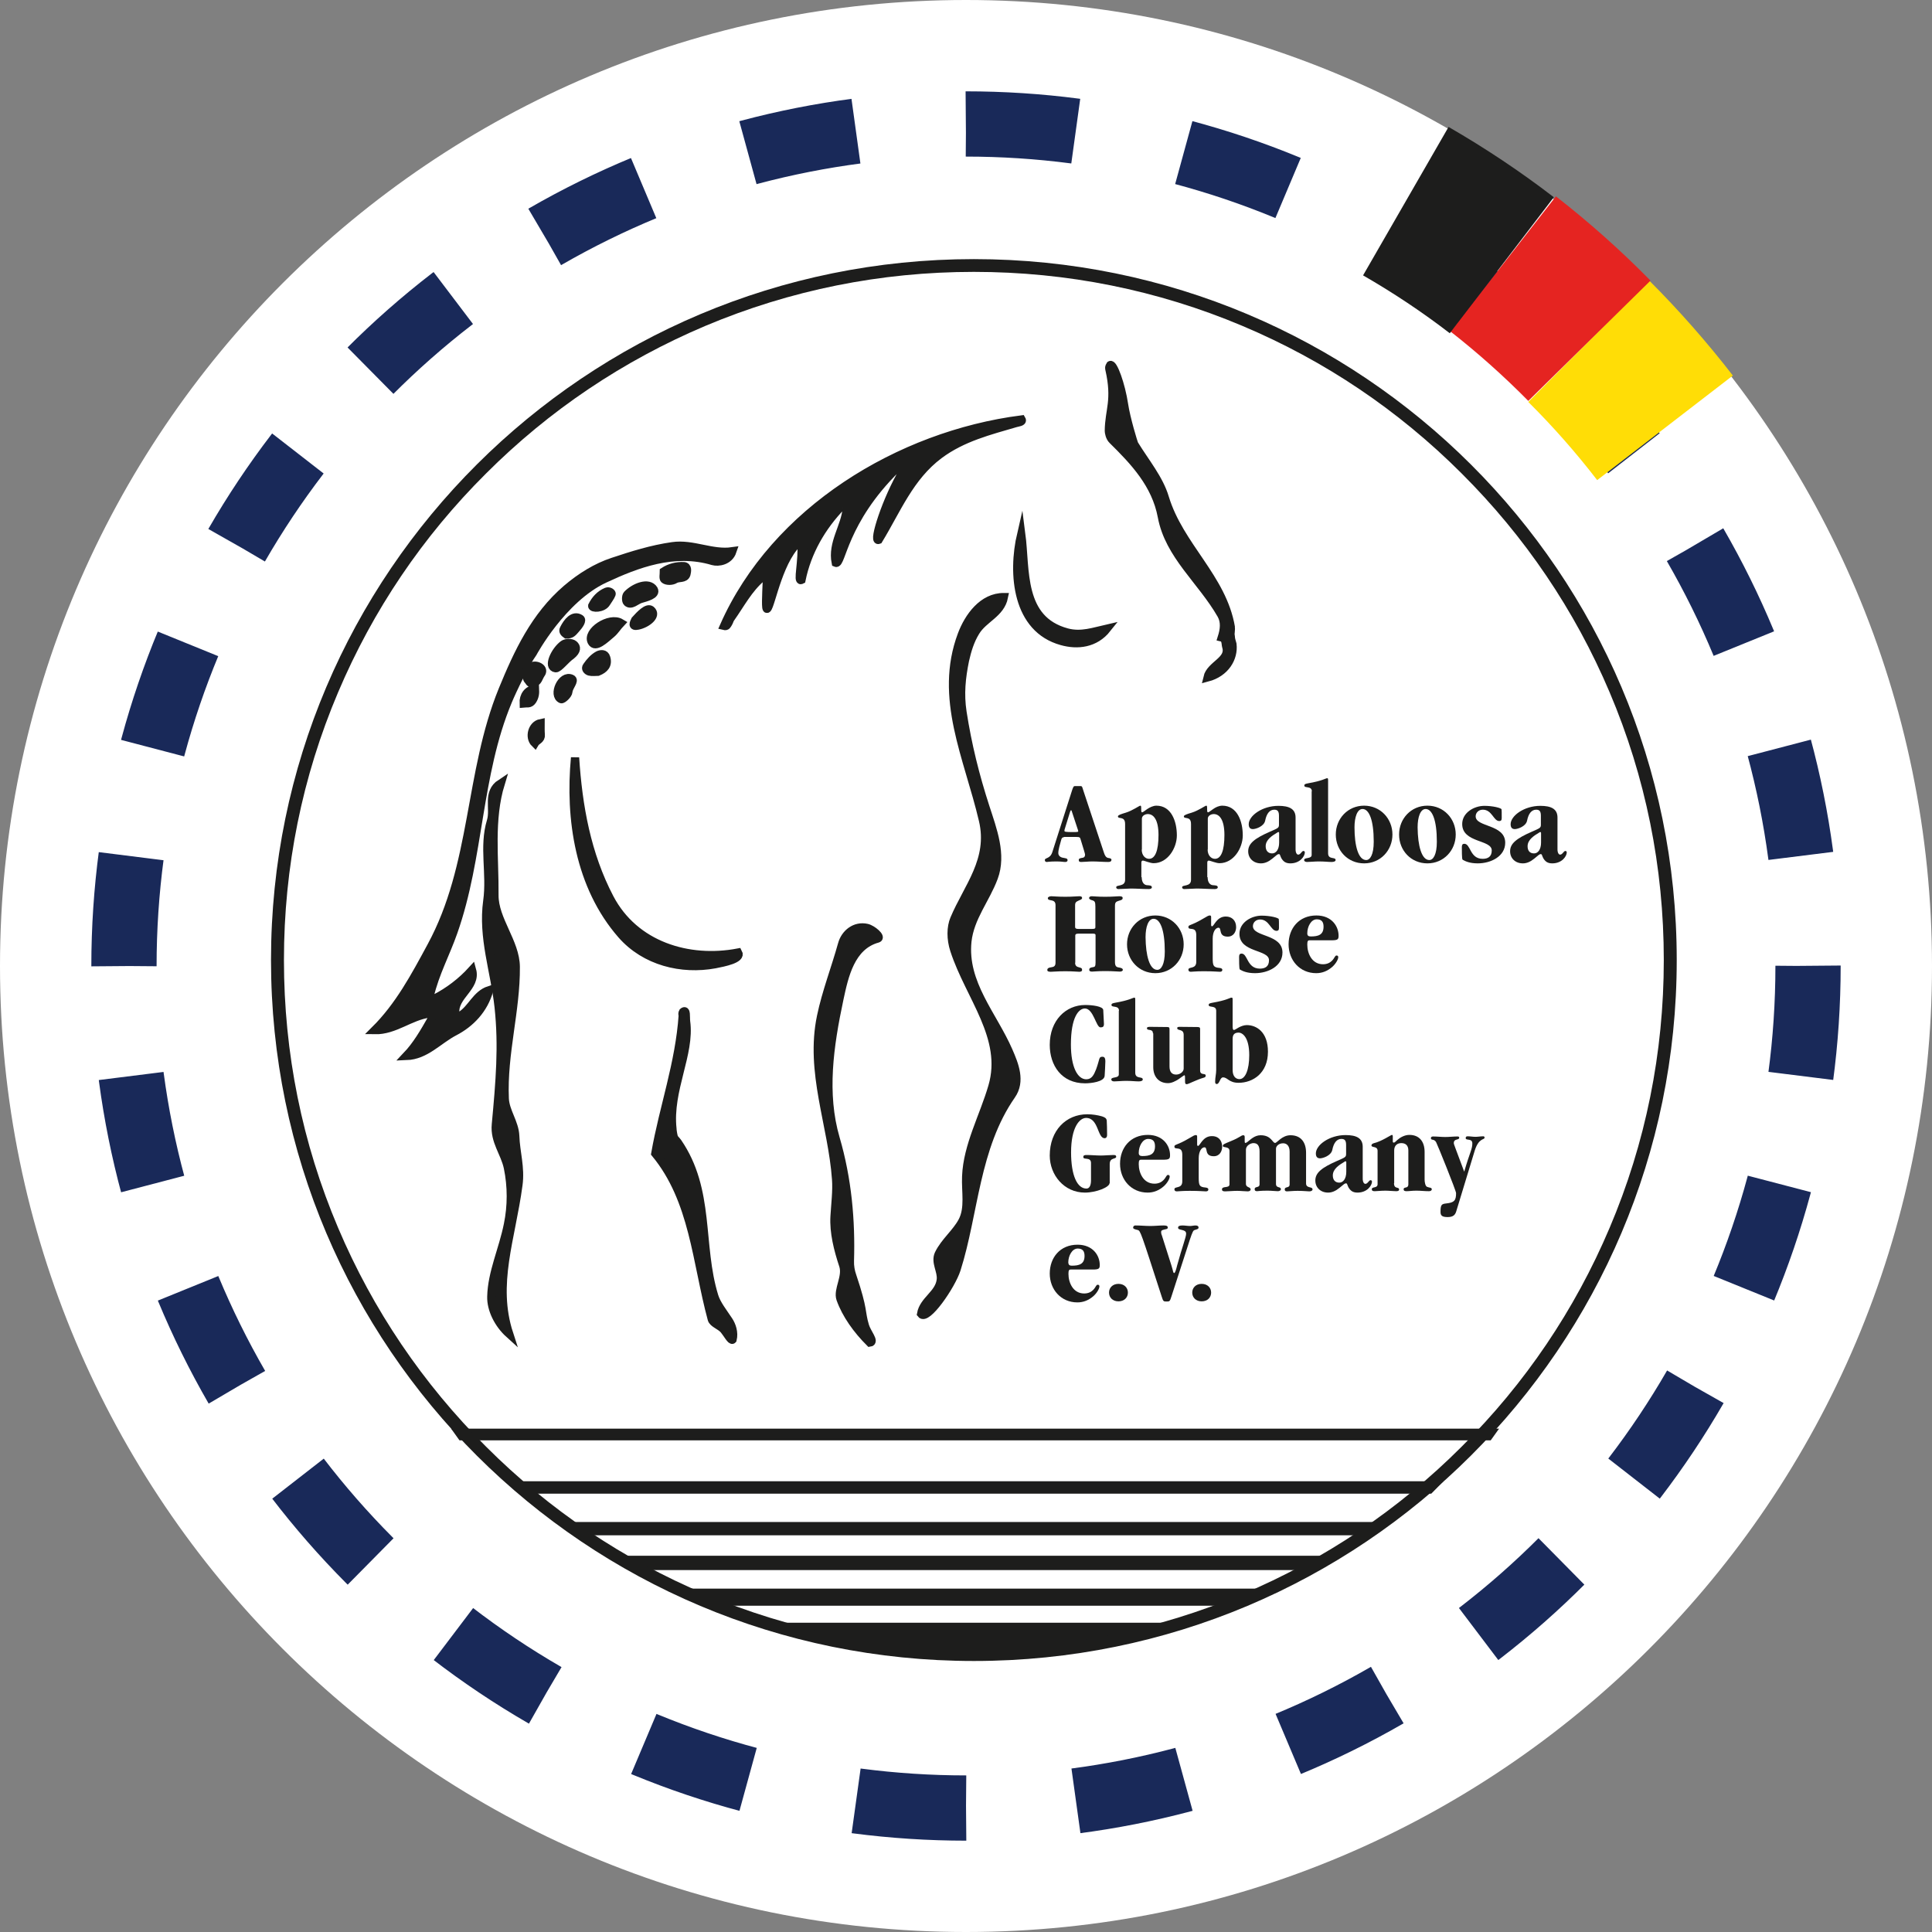
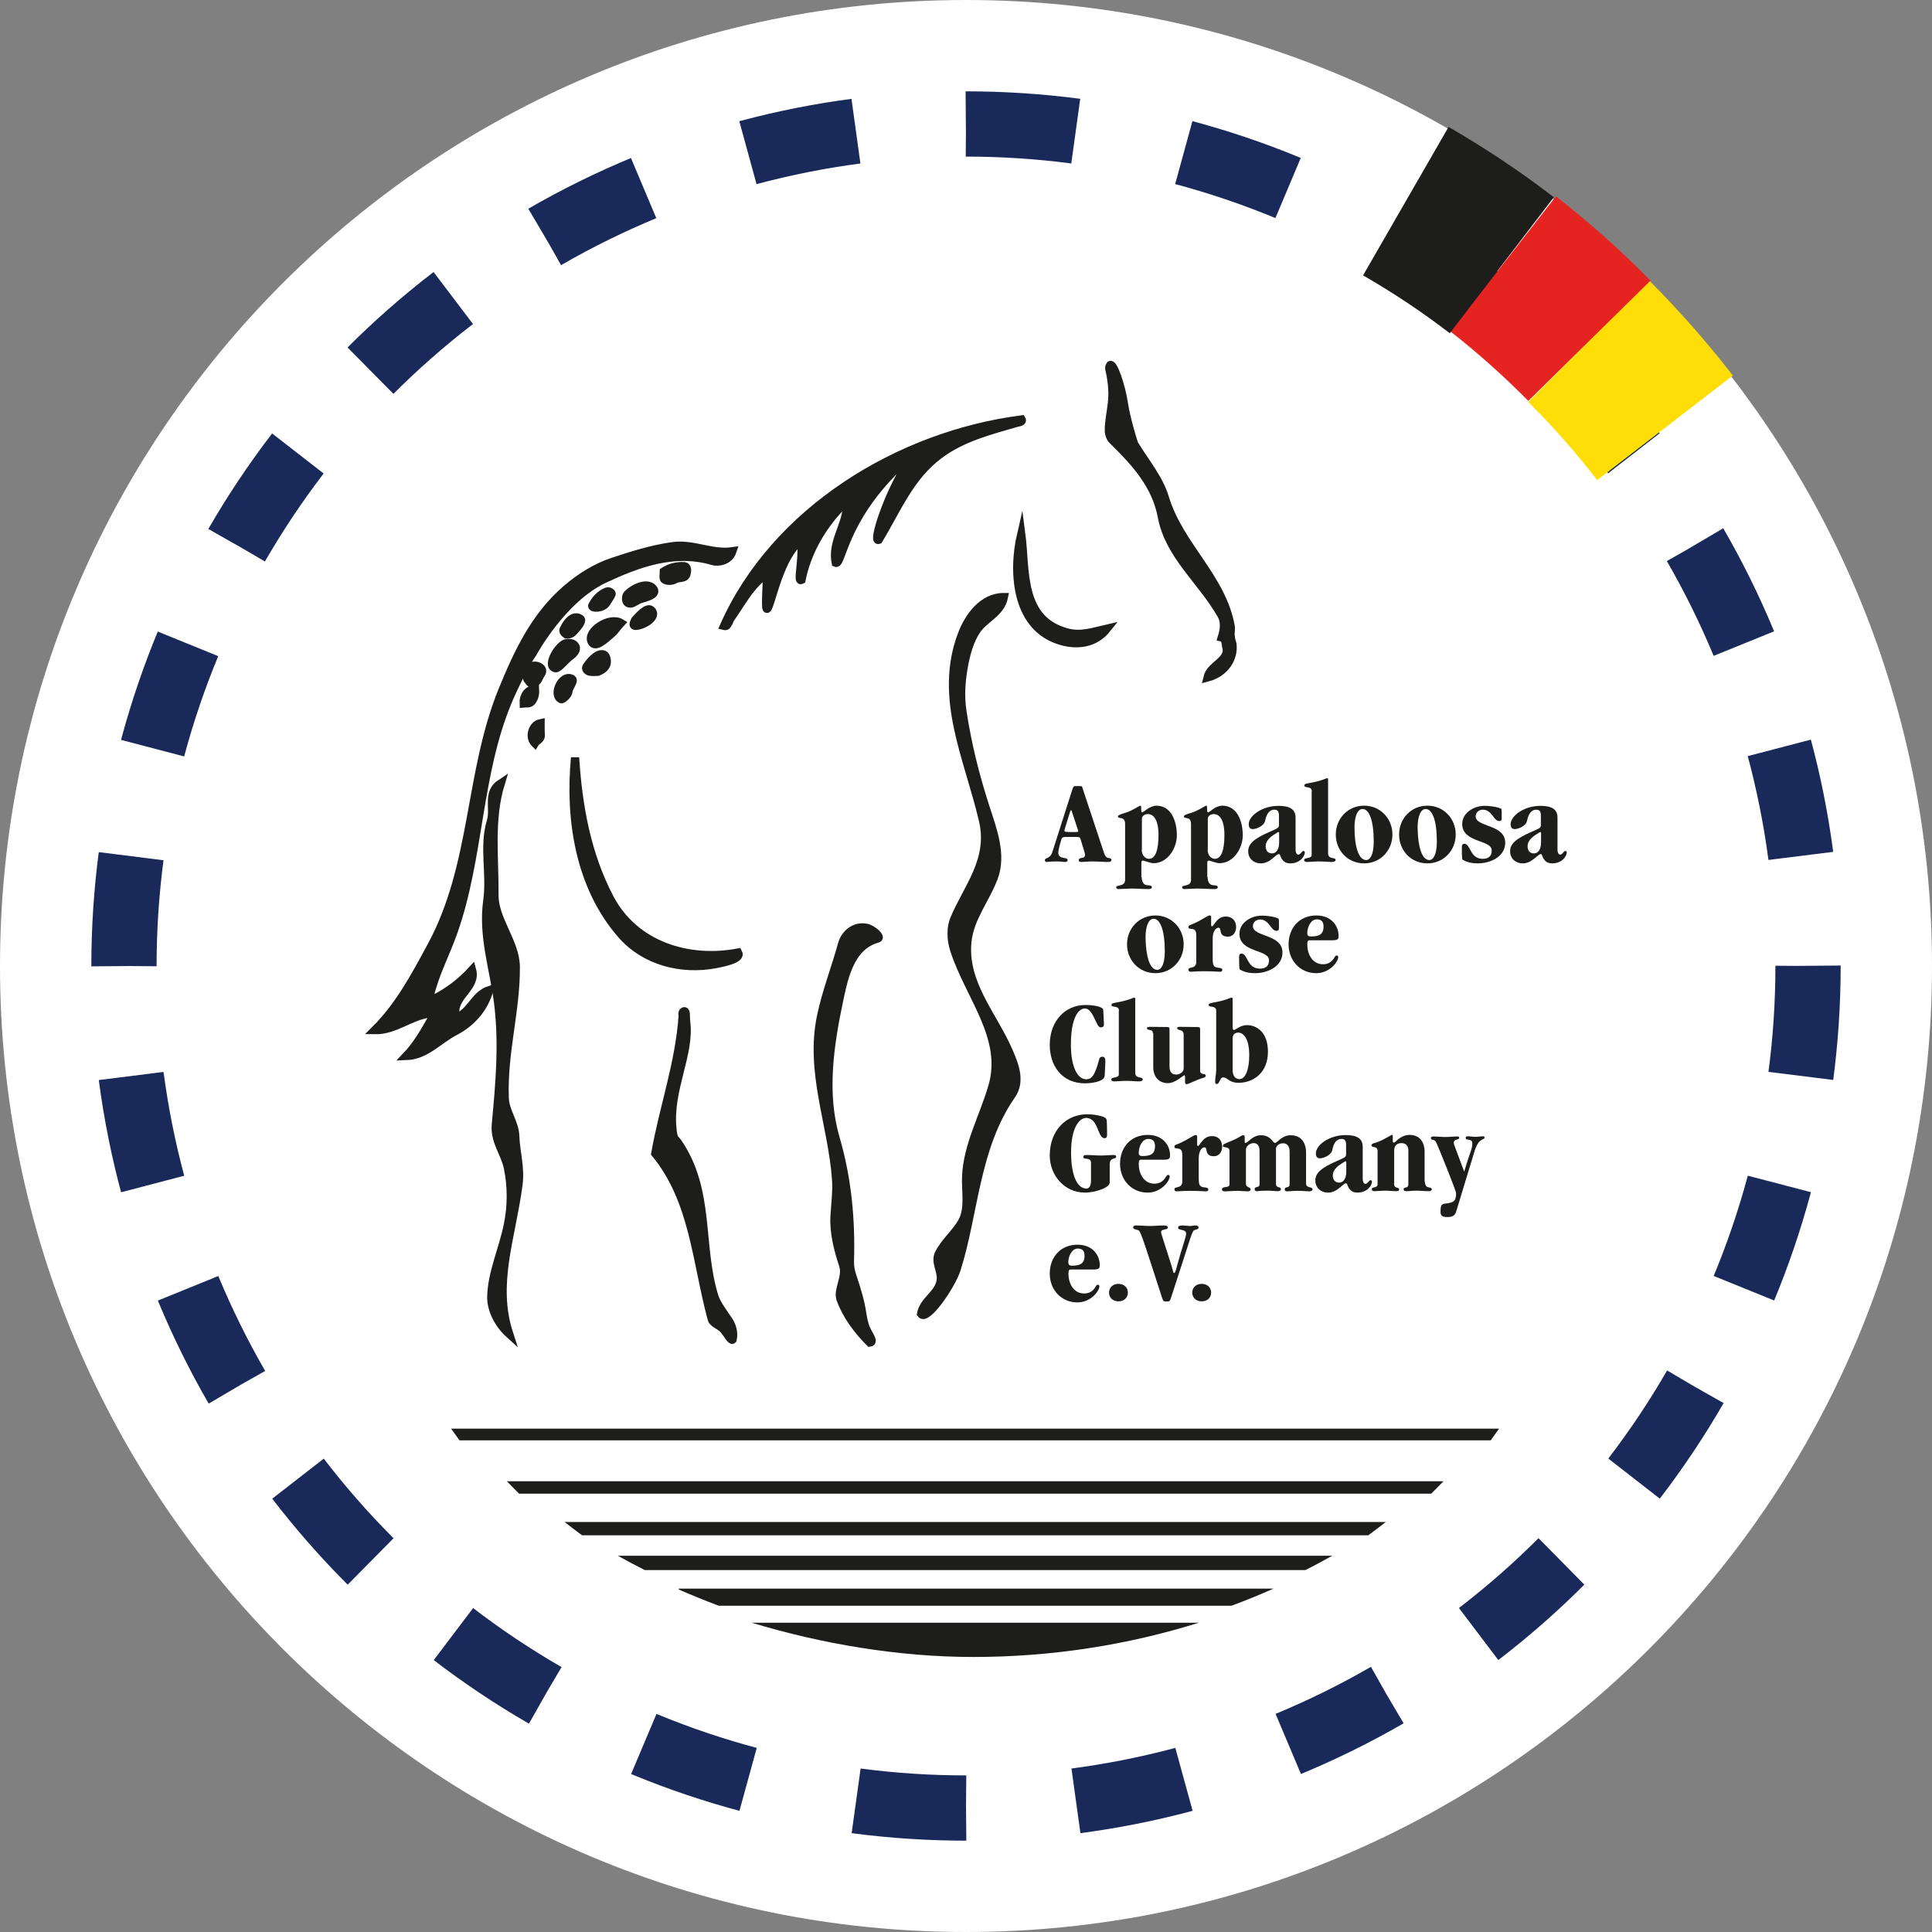
<svg xmlns="http://www.w3.org/2000/svg" version="1.1" id="Logo" x="0px" y="0px" viewBox="0 0 1105 1105" style="enable-background:new 0 0 1105 1105;" xml:space="preserve" width="210" height="210">
  <rect x="0" y="0" width="1105" height="1105" fill="#808080" stroke="none" />
  <style type="text/css">
	.st0{fill:#FFFFFF;}
	.st1{fill:#1D1D1C;}
	.st2{fill:#1D1D1C;stroke:#1D1D1C;stroke-width:4.705;stroke-miterlimit:10;}

		.st3{fill:none;stroke:#192959;stroke-width:37.322;stroke-linejoin:round;stroke-dasharray:63.039,63.039,63.039,63.039,63.039,63.039;}
	.st4{fill:#FFDD06;}
	.st5{fill:#E52421;}
</style>
  <g id="Ebene_7">
-     <circle class="st0" cx="535.2" cy="527.6" r="490.8" />
    <g>
      <ellipse class="st0" cx="536.7" cy="528.5" rx="410.8" ry="409.7" />
    </g>
    <path class="st0" d="M1105,552.5c0,305.1-247.4,552.5-552.5,552.5S0,857.7,0,552.5S247.4,0,552.5,0S1105,247.4,1105,552.5z" />
    <circle class="st0" cx="557" cy="549.1" r="394.2" />
    <path class="st1" d="M436.1,928.6l244.3-0.4c0,0-21.6,6.2-54.8,11.2H478.4C464,936.8,449.9,933.2,436.1,928.6z" />
    <path class="st1" d="M289.9,847.2h535.7c-2.8,2.9-5.1,5.2-7,7.1H296.9C294.5,851.9,292.2,849.6,289.9,847.2z" />
    <path class="st1" d="M792.6,870.5H322.9c3.3,2.6,6.6,5.1,10,7.6h449.7C786,875.6,789.3,873.1,792.6,870.5z" />
    <path class="st1" d="M353.4,889.8H762c-5.1,2.8-10.2,5.6-15.4,8.2H368.8C363.6,895.4,358.5,892.7,353.4,889.8z" />
    <path class="st1" d="M388.2,909.1v-0.5V909.1c7.5,3.3,15.2,6.4,22.9,9.3h293.2c8.2-3,16.2-6.3,24.1-9.8H388.2V909.1L388.2,909.1z" />
    <path class="st1" d="M258,817.1h599.4c-1.6,2.2-3.2,4.5-4.8,6.7H262.8C261.2,821.5,259.6,819.3,258,817.1z" />
    <path class="st1" d="M429.9,928.1h255.8c-40.6,12.7-84,19.6-129,19.6C513.2,947.7,469.3,940,429.9,928.1L429.9,928.1z" />
    <g>
      <path class="st2" d="M348.7,513.6c14.3,27.3,45.2,36.6,73.5,31.2c2.1,3.7-8.2,5.7-13.3,6.7c-19,3.5-39.9-1.5-53.4-16.9    c-24.2-27.7-29.9-66.2-26.6-101.3C330.7,461.2,335.6,488.6,348.7,513.6L348.7,513.6z M480.1,571.3c-5.8,27.2-9.6,54.2-2.2,79.7    c6.9,23.6,8.9,47.2,8.2,70.2c-0.1,2.9,0.4,5.9,1.4,8.7c6.7,19.9,4.7,20,7.2,28.4c1.2,4.1,5.9,9.2,2.8,9.6    c-7.3-7.3-13.6-16-16.8-25c-1.8-5.2,3.7-12.5,1.6-19.1c-3.1-9.3-5.5-19-5-28c0.4-6.9,1.4-14.7,0.9-21.3    c-2.2-31.2-15.3-61.3-8.6-93.2c2.9-13.9,8.1-27.2,12-41.2c1.7-6.3,7.5-10.9,14.2-9.4c3.2,0.7,8.6,5.4,6.2,6.1    C486.5,541,482.9,558.3,480.1,571.3L480.1,571.3z M385.3,650c0.3,1.4,1.4,2,2.3,3.3c18.9,27.5,11.9,58.8,20.9,88    c1.4,4.6,5.1,9.2,8.2,13.9c1.9,2.8,3.3,7,2.3,11c-0.8,0.9-3.2-3.6-4.9-5.6c-2.2-2.6-6.3-3.6-7-6.1c-8.9-32.9-10.2-68-32.3-94.8    c4.7-26.7,13.8-51.3,15.7-79.1c-0.3-0.3-0.2-1.3,0.1-1.8c2.2-1.9,1.5,2.8,1.8,5.4c2.6,18.6-10.2,39.2-7.8,61.4    C384.6,646.4,385,649,385.3,650L385.3,650z M294.7,649.8c0.3,9.3,3.2,17.9,1.8,28c-4.1,30.6-14.6,56.6-5.3,85.1    c-6.3-5.7-10.4-14.1-10.2-21.3c0.3-13.7,6.6-26.8,9.5-41.2c2.2-10.7,2.2-21.8,0-32.5c-1.8-8.6-7.8-15.2-6.9-24.7    c2.3-24.7,4-44.8,1.6-67.2c-2.2-20.4-9.4-39.8-6.5-60.7c2.2-15.7-2.4-31,2.1-45.7c2.2-7.2-2.5-16.3,5.6-21.6    c-6.4,20.9-3.4,42.8-3.6,64c-0.1,14,12.1,26.9,12.2,41c0.2,25-7.4,49.6-6.3,75.3C289,635.7,294.4,642.1,294.7,649.8L294.7,649.8z" />
      <path class="st2" d="M304.8,373.4c-4.5,6.3-11.7,21.3-14.3,27.6c-17.7,42.4-16,89-31.2,132.1c-4.3,12.3-10.4,23.4-13.5,36.5    c-0.2,0.9,1.4,2.2,2.9,1.5c8-4.1,15.2-9.6,21.3-16.3c2.7,9.8-10.5,14.7-9.6,24.6c0.1,1.2,1.6,2.4,3,1.5c6.5-4,8.8-12.1,16.4-14.6    c-3,11-10.7,19-20,23.8c-9.2,4.8-16.3,13.5-27.4,13.9c6-6.3,10.2-13.7,14.6-21.4c0.8-1.4-0.4-3-1.5-2.9c-11,1.5-19.7,9.7-31.1,9.5    c13.9-13.8,22.9-30.7,32.2-47.9c25.3-46.6,21.4-99.1,40.9-146.8c8.7-21.2,18.4-42.1,36.6-57.7c8.1-6.9,17-12.4,26.4-15.5    c11.1-3.7,22.2-7.2,34.1-8.9c11.7-1.7,22.6,4.6,34.3,2.9c-1.9,5.6-8.1,6.5-11.2,5.6c-22.1-6.6-43.4,1.5-62,10.2    C321.5,342.4,304.8,373.4,304.8,373.4L304.8,373.4z" />
      <path class="st2" d="M304.4,381c2.8-1.1,7.4,1.4,5,4.5c-1.3,1.8-1.6,4.8-4.5,5.2c-2,0.4-2.2-1-2.7-1.5c-2-2-1.2-6.9,0.1-7.7    L304.4,381z M417.9,353.6c-0.7,1-0.7,1.7-1.3,2.7c-0.7,1.1-0.9,2.1-2.5,1.7c29.2-65.9,100.3-109.1,170.2-118.1    c0.9,1.5-2.1,1.7-3.4,2.1c-15,4.4-30.4,8.2-43.7,18.1c-16.9,12.6-24.3,31.6-34.7,48.7c-3.4,1.3,4.5-23.4,14.2-39.6    c0.9-1.5-3.1-2.1-4.1-1.1c-30.4,29.9-31.2,55.3-34.6,53.8c-2.3-11.3,5.4-20.5,6.3-31.2c0.1-1.1-1.8-2.5-2.8-1.4    c-11.6,12-19.8,26.3-23.1,42.4c-2.6,1.4,0.8-9.8,0-22.9c-12.6,8.9-17.3,37.5-19.6,39.4c-1,0.8-0.6-7.2-0.2-16.4    c0.1-1.3-1.8-2.5-2.9-1.5C428,336.9,423.7,345.4,417.9,353.6L417.9,353.6z M636.3,251.7c-1.7-1.6-2.1-4.6-2.1-5.2    c0.1-12.1,4.4-17.4,0.3-35.4c-0.1-0.7-0.3-1,0.5-2.3c1.7-1.1,6.2,11.2,7.9,22.6c1.2,8,5.4,21.9,5.9,22.8    c6.4,10.4,14.2,19.7,17.4,30.4c8.4,27.8,33,45.8,37.8,74.3c0.1,0.3-0.3,3.8-0.2,4.1c0.4,2.4-0.2,1.1,1.1,5.5    c0.9,7.9-4.1,16.3-14.3,19c1.7-7.4,13.3-9.7,10.7-17.8c-0.4-1.3,0-4.5-2.5-5.1c1.4-4.4,2-8.9-0.3-13c-11.3-19.7-29.9-34-34-56.2    C661,276.9,648.7,263.9,636.3,251.7L636.3,251.7z M610.2,361.7c8.2,2.2,15.5-0.5,23-2.2c-6.9,8.7-17,9.7-25.9,7.2    c-25.8-7.1-28.6-38.2-23.2-61.4C586.8,326,583.1,354.4,610.2,361.7L610.2,361.7z M550.5,407.3c2.9,18.8,7.3,36.4,13.1,54.3    c4.2,13,9.7,27.2,4.8,40.3c-4.6,12.4-13.6,22.8-15.1,36.5c-2.5,24,14.6,42.2,23.5,62.6c3.5,8,7.3,17.4,1.7,25.4    c-20.8,29.9-21.2,67.5-31.4,99.6c-3,9.3-17.1,29.8-20.3,25.5c1.4-8,10.5-11.4,11.3-19.7c0.5-5-3.4-9.9-1.2-14.6    c3.4-7,10-12.1,13.5-18.7c4-7.5,1.8-17.1,2.2-25.7c0.7-17.6,10-34.2,15-51.4c8.2-28-13.1-51.3-21.8-78c-2.1-6.4-2-13.1,0-17.8    c7.6-18.1,21.8-33.8,16.4-56.5c-8.4-35.9-25.7-69.9-12.1-106.1c3.8-10.1,11.9-21.6,24.1-21.5c-1.9,9.5-11.6,12.2-16.2,19.8    c-3.2,5.2-4.8,10.7-6.1,16.4C549.9,387.6,548.9,396.8,550.5,407.3L550.5,407.3z M309.3,420.2c0.3,2.8-2.4,3.2-3.4,4.9    c-3.4-3.3-1.7-10.5,3.3-11.5C309.2,415.9,309.1,418.1,309.3,420.2z M325.1,395.6c-0.1,1.7-3.3,4.6-4.1,4.3    c-5.1-2.2,0.2-14.4,5.9-11.7C329.1,389.2,325.3,392.6,325.1,395.6L325.1,395.6z M342,384.2c-1.6,0-3.3,0.3-4.9-0.1    c-1.3-0.4-2.5-1.7-1.5-3c1.8-2.6,3.9-5,6.5-6.4c1.4-0.7,3.9-1.1,4.6,1.4C348,380.3,345.7,382.7,342,384.2z M349.8,362.4    c-3.9,3.3-9.3,8.6-11.4,4.7c-3.1-5.9,10.2-14.7,16.7-10.8C353.2,358.3,351.7,360.8,349.8,362.4z M364.9,357.8    c-3.7,0.8-2.4-1.5-1.6-3.2c2.7-3,6.9-7.5,9.1-5.7C376.1,352.1,369.9,356.8,364.9,357.8L364.9,357.8z M366.4,342.6    c-2.6,0.8-5.4,4-7.7,1.9c-0.8-0.7-0.8-3.5,0-4.4c4.1-4.3,12.3-7.6,15.2-3C375.7,340.3,369.3,341.7,366.4,342.6z M386,331.4    c-1.6,1-4.6,1.1-6,0c-0.8-0.6-0.3-2.9-0.3-4.6c3.4-2.2,7.4-3.2,11.4-3c2.4,0.2,1.9,2.9,1.5,4.6C391.7,331.3,388.2,330,386,331.4z     M346.8,344.8c-2,3.3-8.3,3.3-8.1,1.7c1.8-3.6,4.4-6.5,8.2-8.1c1.5-0.6,3.2,0.7,2.9,1.4C349.2,341.4,347.9,343,346.8,344.8    L346.8,344.8z M329.2,359.9c-1.6,1.8-2.4,3-5.2,3c-1.1-0.8-2.3-1.7-1.5-3.2c2-4,5.4-8.3,9.3-5.9    C333.4,354.7,331.2,357.7,329.2,359.9z M326.8,374.8c-3.3,2.2-7.2,7.6-9,7.4c-4.9-0.6-0.4-10.1,4.4-13.6c1.5-1.1,4.7-1.1,6,0    C329.9,370,330.1,372.1,326.8,374.8L326.8,374.8z M304.5,400.7c-1.5,2.2-3.2,1.4-5,1.6c-0.2-4.3,2.3-7.9,6.5-8.2    C306.1,396.4,306,398.4,304.5,400.7z" />
    </g>
    <g>
-       <path class="st1" d="M557,155.5c53.3,0,105,10.4,153.6,30.9c47,19.8,89.2,48.2,125.4,84.4c36.2,36.1,64.7,78.2,84.6,125.1    c20.6,48.5,31,100.1,31,153.2c0,53.1-10.4,104.7-31,153.2c-19.9,46.9-48.3,89-84.6,125.1c-36.2,36.2-78.4,64.5-125.4,84.4    C662,932.3,610.3,942.7,557,942.7s-105-10.4-153.6-30.9c-47-19.8-89.2-48.2-125.4-84.4c-36.2-36.1-64.7-78.2-84.6-125.1    c-20.6-48.5-31-100.1-31-153.2c0-53.1,10.4-104.7,31-153.2c19.9-46.9,48.3-89,84.6-125.1c36.2-36.2,78.4-64.5,125.4-84.4    C452.1,165.9,503.7,155.5,557,155.5 M557,148.2c-222,0-402,179.5-402,400.9c0,221.4,180,400.9,402,400.9    c222,0,402-179.5,402-400.9C959,327.7,779,148.2,557,148.2L557,148.2z" />
-     </g>
+       </g>
    <g>
      <g>
        <circle class="st3" cx="552.5" cy="552.5" r="481.6" />
      </g>
    </g>
    <g>
      <path class="st4" d="M913.5,274.6c-12.1-15.7-25.3-30.7-39.4-44.7l69.2-69.4c17,17,33.1,35.3,47.8,54.3L913.5,274.6z" />
      <path class="st5" d="M874.1,229.3c-13.9-14.1-28.9-27.5-44.5-39.7l60.3-77.3c19,14.8,37.2,31,54.1,48.2L874.1,229.3z" />
      <path class="st1" d="M829.2,190.6c-15.7-12.1-32.4-23.2-49.6-33.1l48.9-84.9c20.8,12,41.1,25.5,60.2,40.2L829.2,190.6z" />
    </g>
    <g>
      <path class="st1" d="M608.6,478.8c-0.8,0-1.4,0.5-1.6,1.4c-0.7,2.5-1.7,5.7-1.7,7.7c0,1.3,0.9,2.4,2.7,2.7    c1.3,0.3,2.6,0.2,2.6,1.4c0,0.7-0.6,1-1.4,1c-1.1,0-2.1-0.3-5-0.3c-3.8,0-5.1,0.3-5.5,0.3c-0.7,0-1.1-0.4-1.1-1.1    c0-1.5,3-0.5,4.3-4.6l11.4-35.7c0.6-1.6,0.8-2,1.4-2h3.4c0.9,0,0.9,0.7,1.5,2.5l11.7,35.3c0.6,1.9,1.2,3,2.5,3.3    c0.9,0.1,1.9,0.3,1.9,1c0,0.7-0.4,1.3-1.8,1.3c-3,0-6.1-0.3-9.2-0.3c-2.1,0-4.6,0.3-6.3,0.3c-1.1,0-1.4-0.3-1.4-1.2    c0-0.8,0.9-1,2.2-1.2c0.9-0.1,1.4-0.7,1.4-1.8c0-0.5-0.7-2.7-2.6-8.9c-0.3-0.9-0.4-1.2-2.2-1.2H608.6z M609,474.1    c-0.1,0.2-0.2,0.6-0.2,1.1s0.6,0.7,4.7,0.7c3,0,3.2-0.1,3.2-0.5c0-0.3-0.3-1.1-0.5-1.7L613,464c-0.1-0.3-0.2-0.6-0.4-0.6    c-0.2,0-0.4,0.4-0.6,1L609,474.1z" />
      <path class="st1" d="M653,501.7c0,3.4,1.7,4.6,3.3,4.6c1.2,0.1,2.5,0.1,2.5,1.2c0,0.7-0.8,1-1.8,1c-3.4,0-6.9-0.3-10.3-0.3    c-1,0-6.2,0.3-7.1,0.3c-0.6,0-1.2-0.4-1.2-1c0-1.7,5.1-0.1,5.1-4.3v-31.9c0-4.9-4.1-2.5-4.1-4.4c0-0.7,1.8-1.3,4.5-2.1    c3.9-1.2,7.7-4,8.3-4c0.4,0,0.5,0.3,0.5,1.3c0,2.2,0.1,2.5,0.5,2.5c0.6,0,1.6-1,3-1.9s3.3-1.9,5.2-1.9c8.5,0,11.7,8.9,11.7,17    c0,7.2-5.2,15.9-13.3,15.9c-2,0-5.4-1.5-6.1-1.5c-0.3,0-0.9,0.2-0.9,1V501.7z M653,485.9c0,3.3,2,5.3,4.2,5.3    c3.5,0,5.4-4.7,5.4-13.6c0-8.9-2.9-12-6.1-12c-1.6,0-3.4,1-3.4,2.6V485.9z" />
      <path class="st1" d="M690.7,501.7c0,3.4,1.7,4.6,3.3,4.6c1.2,0.1,2.5,0.1,2.5,1.2c0,0.7-0.8,1-1.8,1c-3.4,0-6.9-0.3-10.3-0.3    c-1,0-6.2,0.3-7.1,0.3c-0.6,0-1.2-0.4-1.2-1c0-1.7,5.1-0.1,5.1-4.3v-31.9c0-4.9-4.1-2.5-4.1-4.4c0-0.7,1.8-1.3,4.5-2.1    c3.9-1.2,7.7-4,8.3-4c0.4,0,0.5,0.3,0.5,1.3c0,2.2,0.1,2.5,0.5,2.5c0.6,0,1.6-1,3-1.9c1.4-1,3.3-1.9,5.2-1.9    c8.5,0,11.7,8.9,11.7,17c0,7.2-5.2,15.9-13.3,15.9c-2,0-5.4-1.5-6.1-1.5c-0.3,0-0.9,0.2-0.9,1V501.7z M690.7,485.9    c0,3.3,2,5.3,4.2,5.3c3.5,0,5.4-4.7,5.4-13.6c0-8.9-2.9-12-6.1-12c-1.6,0-3.4,1-3.4,2.6V485.9z" />
      <path class="st1" d="M741,485.8c0,1.9,0.7,3,1.5,3c1.4,0,2-2.1,3-2.1c0.4,0,0.8,0.3,0.8,0.8c0,2.2-2.7,6.3-8.3,6.3    c-2.7,0-4-1.1-5.1-2.9c-0.7-1.2-0.7-2.4-1.4-2.4c-0.9,0-1.2,0.5-3.8,2.6c-2.2,1.8-4.3,2.7-6.5,2.7c-4.3,0-7.3-2.9-7.3-6.9    c0-4.4,3.5-7.3,12.4-11.2c4.8-2.1,5.2-2.2,5.2-4.1v-5c0-2.5-0.7-3.5-2.7-3.5c-2.6,0-4.4,2.2-5.2,6.3c-0.7,3.3-5.4,4.8-7,4.8    c-1.4,0-2.4-0.7-2.4-2.8c0-4.8,7.7-10.5,17-10.5c6.1,0,9.8,1.7,9.8,6.7V485.8z M727.6,488.1c2.2,0,4-2.2,4-6.2v-5.5    c0-0.3-0.1-0.5-0.4-0.5s-0.4,0.1-0.7,0.3c-3,1.8-6.6,4.1-6.6,7.8C723.9,486.5,725.2,488.1,727.6,488.1z" />
      <path class="st1" d="M750.3,452.6c0-3.3-4.3-1.6-4.3-3.3c0-0.8,0.6-1,2.2-1.3c8.2-1.4,10-2.9,10.9-2.9c0.4,0,0.5,0.2,0.5,1.4V488    c0,3.9,4.3,1.9,4.3,3.9c0,0.7-0.9,1.1-2.3,1.1c-2.1,0-3.8-0.3-7.4-0.3c-2.3,0-4.9,0.3-6.6,0.3c-0.9,0-1.7-0.3-1.7-1.1    c0-1.7,4.3-0.5,4.3-2.9V452.6z" />
      <path class="st1" d="M764,477.3c0-9.1,6.9-16.5,16.2-16.5s16.2,7.4,16.2,16.5s-6.9,16.5-16.2,16.5S764,486.5,764,477.3z     M781.4,491.9c2.2,0,4.3-3,4.3-10.5c0-12.5-2.7-18.7-6.4-18.7c-3,0-4.6,4.6-4.6,10.5C774.7,483.8,776.9,491.9,781.4,491.9z" />
      <path class="st1" d="M800.2,477.3c0-9.1,6.9-16.5,16.2-16.5s16.2,7.4,16.2,16.5s-6.9,16.5-16.2,16.5S800.2,486.5,800.2,477.3z     M817.5,491.9c2.2,0,4.3-3,4.3-10.5c0-12.5-2.7-18.7-6.4-18.7c-3,0-4.6,4.6-4.6,10.5C810.9,483.8,813.1,491.9,817.5,491.9z" />
      <path class="st1" d="M848,491.2c3,0,5.2-1.2,5.2-4.8c0-6.3-16.9-4.2-16.9-15.1c0-6.5,6.8-10.4,12.7-10.4c4.8,0,9.6,1.2,9.8,2    c0.1,0.7,0.1,1.5,0.1,5.1c0,1.3-0.6,1.6-1.4,1.6c-3.3,0-4.1-6.5-9.4-6.5c-2.5,0-4.1,1.8-4.1,3.8c0,6.3,16.9,4.4,16.9,15.1    c0,7.8-8.2,11.8-15.7,11.8c-4.6,0-7.1-1.2-8.5-2c-0.4-0.2-0.6-0.6-0.6-7.4c0-1.2,0.4-1.8,1.4-1.8    C841.2,482.6,840.6,491.2,848,491.2z" />
      <path class="st1" d="M890.8,485.8c0,1.9,0.7,3,1.5,3c1.4,0,2-2.1,3-2.1c0.4,0,0.8,0.3,0.8,0.8c0,2.2-2.7,6.3-8.3,6.3    c-2.7,0-4-1.1-5.1-2.9c-0.7-1.2-0.7-2.4-1.4-2.4c-0.9,0-1.2,0.5-3.8,2.6c-2.2,1.8-4.3,2.7-6.5,2.7c-4.3,0-7.3-2.9-7.3-6.9    c0-4.4,3.5-7.3,12.4-11.2c4.8-2.1,5.2-2.2,5.2-4.1v-5c0-2.5-0.7-3.5-2.7-3.5c-2.6,0-4.4,2.2-5.2,6.3c-0.7,3.3-5.4,4.8-7,4.8    c-1.4,0-2.4-0.7-2.4-2.8c0-4.8,7.7-10.5,17-10.5c6.1,0,9.8,1.7,9.8,6.7V485.8z M877.4,488.1c2.2,0,4-2.2,4-6.2v-5.5    c0-0.3-0.1-0.5-0.4-0.5s-0.4,0.1-0.7,0.3c-3,1.8-6.6,4.1-6.6,7.8C873.7,486.5,874.9,488.1,877.4,488.1z" />
-       <path class="st1" d="M614.9,550.6c0,2,1.2,2.4,2.4,2.7c1.2,0.3,1.6,0.5,1.6,1.5c0,0.7-0.7,1-1.6,1c-1.5,0-3.4-0.3-8-0.3    s-6.8,0.3-8.3,0.3c-1.2,0-2-0.2-2-1c0-1,0.8-1.4,2.4-1.6c1.2-0.2,2.3-0.5,2.3-2.6v-32.9c0-4-4.4-1.9-4.4-4c0-0.7,1.1-1.1,2-1.1    c1.2,0,3.5,0.3,8,0.3s6.4-0.3,8-0.3c1.1,0,1.6,0.3,1.6,1c0,0.7-0.8,1-1.8,1.4c-1.4,0.7-2.2,0.9-2.2,2.8v12.3    c0,0.8,0.4,1.2,1.8,1.2h8c1.5,0,1.8-0.3,1.8-1v-11.8c0-2.6-0.4-3.1-1.5-3.5c-1.2-0.3-2.1-0.7-2.1-1.4c0-0.6,0.6-1,1.6-1    c1.2,0,3,0.3,7.6,0.3c4.6,0,6.8-0.3,8-0.3c1.2,0,2,0.2,2,1c0,1-0.8,1.2-2.2,1.6c-1.6,0.5-2.2,0.9-2.2,2.9v32.1    c0,2.2,0.7,2.9,2,3.1c1.1,0.2,2.5,0.4,2.5,1.4c0,0.7-0.9,1-1.7,1c-1.5,0-3.8-0.3-8.3-0.3c-4.6,0-6.4,0.3-7.6,0.3    c-0.9,0-1.6-0.2-1.6-1c0-1.1,0.6-1.3,2.4-1.6c0.8-0.1,1.2-0.5,1.2-2.6v-15.7c0-0.5-0.4-0.8-1.2-0.8h-8.7c-1.1,0-1.7,0.3-1.7,1    V550.6z" />
      <path class="st1" d="M644.6,540.1c0-9.1,6.9-16.5,16.2-16.5S677,531,677,540.1s-6.9,16.5-16.2,16.5S644.6,549.2,644.6,540.1z     M661.9,554.7c2.2,0,4.3-3,4.3-10.5c0-12.5-2.7-18.7-6.4-18.7c-3,0-4.6,4.6-4.6,10.5C655.3,546.6,657.5,554.7,661.9,554.7z" />
      <path class="st1" d="M707,530.3c0,2.5-1.4,5.4-4.8,5.4c-5.6,0-3.2-5.1-5.3-5.1c-1.6,0-3.3,2.2-3.3,6.3v11c0,4.5,0.4,5.4,3.9,5.7    c0.8,0.1,1.6,0.3,1.6,1.1c0,0.7-0.4,1.1-1.4,1.1c-1.7,0-3.2-0.3-9.2-0.3c-4.9,0-6.1,0.3-7.4,0.3c-0.9,0-1.4-0.4-1.4-1.2    c0-1.9,4.5-0.1,4.5-4.5v-15.3c0-5.4-4.5-2.3-4.5-4.6c0-1.4,1.4-0.6,8.3-4.7c2.7-1.6,3.2-1.9,4-1.9c0.5,0,0.7,0.3,0.7,0.9v4.6    c0,0.5,0.3,0.7,0.5,0.7c1.2,0,2.6-5.6,7.9-5.6C704.5,524.2,707,526.4,707,530.3z" />
      <path class="st1" d="M720.6,554c3,0,5.2-1.2,5.2-4.8c0-6.3-16.9-4.2-16.9-15.1c0-6.5,6.8-10.4,12.7-10.4c4.8,0,9.6,1.2,9.8,2    c0.1,0.7,0.1,1.5,0.1,5.1c0,1.3-0.6,1.6-1.4,1.6c-3.3,0-4.1-6.5-9.4-6.5c-2.5,0-4.1,1.8-4.1,3.8c0,6.3,16.9,4.4,16.9,15.1    c0,7.8-8.2,11.8-15.7,11.8c-4.6,0-7.1-1.2-8.5-2c-0.4-0.2-0.6-0.6-0.6-7.4c0-1.2,0.4-1.8,1.4-1.8C713.7,545.4,713.1,554,720.6,554    z" />
      <path class="st1" d="M749,537.8c-1,0-1.3,0.5-1.3,2.5c0,5.1,2.7,11.2,9,11.2c2.5,0,4.1-1,5.1-2c1.6-1.6,1.7-3,2.6-3    c0.7,0,1,0.3,1,1c0,1.2-1.4,3.7-3.3,5.4c-2.8,2.5-5.9,3.7-9.3,3.7c-9.4,0-15.8-7.4-15.8-16.5s5.9-16.5,15.9-16.5    c8.7,0,12.7,6.1,12.7,11.6c0,2.1-0.5,2.6-4.1,2.6H749z M749.7,535.6c4.3,0,7.3-0.9,7.3-5.6c0-2.6-1-4.2-3.9-4.2    c-3.2,0-5.4,4.1-5.4,8C747.7,535.1,748.3,535.6,749.7,535.6z" />
      <path class="st1" d="M631.4,585.6c0,1.6-0.6,2-2,2c-2.5,0-4-10.8-8.9-10.8c-3.5,0-8,4.9-8,20.6c0,12.9,3.8,19.9,8.8,19.9    c3.2,0,4.4-2.7,5.6-5.7c2.2-5.9,1.4-7.2,3.6-7.2c1.1,0,1.7,0.6,1.7,2.7s-0.3,6.1-0.4,8.2c-0.2,3.5-8,4.3-11.2,4.3    c-13.5,0-20.2-10.3-20.2-22c0-14,9.2-22.8,20.3-22.8c3.8,0,10.2,0.7,10.3,2.9L631.4,585.6z" />
      <path class="st1" d="M640,578.1c0-3.3-4.3-1.6-4.3-3.3c0-0.8,0.6-1,2.2-1.3c8.2-1.4,10-2.9,10.9-2.9c0.4,0,0.5,0.2,0.5,1.4v41.5    c0,3.9,4.3,1.9,4.3,3.9c0,0.7-0.9,1.1-2.3,1.1c-2.1,0-3.8-0.3-7.4-0.3c-2.3,0-4.9,0.3-6.6,0.3c-0.9,0-1.7-0.3-1.7-1.1    c0-1.7,4.3-0.5,4.3-2.9V578.1z" />
      <path class="st1" d="M659.4,591c0-2.9-3.4-1.2-3.4-2.9c0-0.8,0.9-0.8,2.2-0.8c3.1,0,6.1,0.1,9.3,0.1c1.2,0,1.4,0.3,1.4,1.4V610    c0,3,1.3,4.6,3.8,4.6c2.2,0,4.3-1.6,4.3-3.4v-19.3c0-3.7-3.7-2.1-3.7-3.9c0-0.7,0.8-0.7,1.7-0.7c3.3,0,6.4,0.1,9.7,0.1    c1.2,0,1.7,0.2,1.7,1v23.8c0,3.1,3.2,1.3,3.2,3c0,0.8-0.5,1-1.2,1.2c-4.2,1.2-8.7,3.7-9.6,3.7c-0.7,0-1-0.3-1-1.3    c0-3.3,0-3.8-0.4-3.8c-0.7,0-5.1,4.5-9.4,4.5c-5.4,0-8.4-3.9-8.4-9.1V591z" />
      <path class="st1" d="M695.6,578.1c0-3.3-4.3-1.6-4.3-3.3c0-0.8,0.6-1,2.2-1.3c8.2-1.4,10-2.9,10.8-2.9c0.7,0,0.7,0.2,0.7,1.4v15.1    c0,1.5,0.3,2,0.7,2c0.5,0,1.5-0.7,2.7-1.4c1.3-0.7,3-1.4,4.7-1.4c5.6,0,12.1,4,12.1,15.2c0,12.4-8.7,17.8-16.8,17.8    c-5.6,0-6.2-3.1-8.9-3.1c-1.8,0-1.9,3.8-3.6,3.8c-0.7,0-0.9-0.5-0.9-1.3c0-2.5,0.6-4.4,0.6-6.7V578.1z M705,612    c0,3.5,1.7,5.2,3.9,5.2c3.3,0,5.6-5.2,5.6-13.7c0-10.3-3.9-12.9-6.1-12.9c-2.4,0-3.4,1.2-3.4,3.6V612z" />
      <path class="st1" d="M634.6,676.7c0,2.3-7.6,5.4-14.1,5.4c-11.9,0-20.1-10.1-20.1-21.2c0-14.3,9.3-23.6,21.5-23.6    c3,0,5.9,0.5,8.4,1.2c1.4,0.5,2.5,0.9,2.7,2.4c0.1,2,0.2,4.7,0.2,8.2c0,1.4-0.7,1.9-1.4,1.9c-4.2,0-3.4-11.6-10.6-11.6    c-3.8,0-8.6,5.4-8.6,19.7c0,13.2,3.5,20.7,8.8,20.7c1.7,0,2.6-1.8,2.6-4.7v-9.9c0-3.7-4.4-1.6-4.4-3.4c0-1,0.6-1.2,1.9-1.2    c2.5,0,5.6,0.3,8.2,0.3c2.2,0,5.1-0.3,7.1-0.3c1.3,0,1.6,0.3,1.6,1c0,1.6-3.7,0.2-3.7,4.2V676.7z" />
      <path class="st1" d="M652.6,663.3c-1,0-1.3,0.5-1.3,2.5c0,5.1,2.7,11.2,9,11.2c2.5,0,4.1-1,5.1-2c1.6-1.6,1.7-3,2.6-3    c0.7,0,1,0.3,1,1c0,1.2-1.4,3.7-3.3,5.4c-2.8,2.5-5.9,3.7-9.3,3.7c-9.4,0-15.8-7.4-15.8-16.5s5.9-16.5,15.9-16.5    c8.7,0,12.7,6.1,12.7,11.6c0,2.1-0.5,2.6-4.1,2.6H652.6z M653.3,661.2c4.3,0,7.3-0.9,7.3-5.6c0-2.6-1-4.2-3.9-4.2    c-3.2,0-5.4,4.1-5.4,8C651.3,660.6,651.9,661.2,653.3,661.2z" />
      <path class="st1" d="M699,655.9c0,2.5-1.4,5.4-4.8,5.4c-5.6,0-3.2-5.1-5.3-5.1c-1.6,0-3.3,2.2-3.3,6.3v11c0,4.5,0.4,5.4,3.9,5.7    c0.8,0.1,1.6,0.3,1.6,1.1c0,0.7-0.4,1.1-1.4,1.1c-1.7,0-3.2-0.3-9.2-0.3c-4.9,0-6.1,0.3-7.4,0.3c-0.9,0-1.4-0.4-1.4-1.2    c0-1.9,4.5-0.1,4.5-4.5v-15.3c0-5.4-4.5-2.3-4.5-4.6c0-1.4,1.4-0.6,8.3-4.7c2.7-1.6,3.2-1.9,4-1.9c0.5,0,0.7,0.3,0.7,0.9v4.6    c0,0.5,0.3,0.7,0.5,0.7c1.2,0,2.6-5.6,7.9-5.6C696.5,649.7,699,651.9,699,655.9z" />
      <path class="st1" d="M729.8,677.1c0,2.7,2.8,1.3,2.8,3.1c0,0.7-0.9,1.1-1.8,1.1c-1.4,0-3.3-0.3-5.9-0.3c-4.3,0-5.3,0.3-5.9,0.3    c-0.9,0-1.4-0.3-1.4-1.1c0-2,2.8-0.5,2.8-2.9v-18.7c0-3.4-1.2-4.8-3.5-4.8c-1.5,0-4.3,1.3-4.3,3.8V677c0,2.5,2.7,1.6,2.7,3.4    c0,0.5-0.7,1-1.6,1c-1.7,0-4.1-0.3-6.1-0.3c-2.5,0-5.1,0.3-6.9,0.3c-1.2,0-1.8-0.3-1.8-1.1c0-2.2,4.3-0.5,4.3-2.9v-19.1    c0-2.9-3.8-1.6-3.8-2.9c0-0.9,0.9-1.2,4.5-2.7c5.5-2.2,5.9-3.4,7.2-3.4c0.6,0,0.8,0.3,0.8,1.1v2.5c0,0.5,0.1,0.8,0.4,0.8    c0.3,0,0.7-0.2,1.2-0.6c1.6-1.2,4-3.8,7.5-3.8c6.2,0,6.7,4.4,8.3,4.4c1.1,0,3.9-4.4,8.8-4.4c6.1,0,8.9,4.2,8.9,10v17.5    c0,3.1,3.7,1.6,3.7,3.5c0,0.7-0.9,1.1-1.8,1.1c-1.4,0-3.2-0.3-6.7-0.3c-3,0-4.7,0.3-6.1,0.3c-0.8,0-1.3-0.3-1.3-1.1    c0-1.9,2.8-0.5,2.8-2.9v-18.7c0-3.4-1.7-4.8-3.7-4.8c-2.5,0-4.1,1.6-4.1,3.1V677.1z" />
      <path class="st1" d="M779.4,674.1c0,1.9,0.7,3,1.5,3c1.4,0,2-2.1,3-2.1c0.4,0,0.8,0.3,0.8,0.8c0,2.2-2.7,6.3-8.3,6.3    c-2.7,0-4-1.1-5.1-2.9c-0.7-1.2-0.7-2.4-1.4-2.4c-0.9,0-1.2,0.5-3.8,2.6c-2.2,1.8-4.3,2.7-6.5,2.7c-4.3,0-7.3-2.9-7.3-6.9    c0-4.4,3.5-7.3,12.4-11.2c4.8-2.1,5.2-2.2,5.2-4.1v-5c0-2.5-0.7-3.5-2.7-3.5c-2.6,0-4.4,2.2-5.2,6.3c-0.7,3.3-5.4,4.8-7,4.8    c-1.4,0-2.4-0.7-2.4-2.8c0-4.8,7.7-10.5,17-10.5c6.1,0,9.8,1.7,9.8,6.7V674.1z M766,676.4c2.2,0,4-2.2,4-6.2v-5.5    c0-0.3-0.1-0.5-0.4-0.5s-0.4,0.1-0.7,0.3c-3,1.8-6.6,4.1-6.6,7.8C762.3,674.8,763.6,676.4,766,676.4z" />
      <path class="st1" d="M797.3,676.7c0,3.7,2.9,1.8,2.9,3.7c0,0.7-0.7,0.9-1.7,0.9c-1.7,0-4.1-0.3-6.1-0.3c-2.5,0-5.1,0.3-6.1,0.3    c-1.2,0-1.7-0.3-1.7-1.1c0-1.7,3.3-0.4,3.3-2.9v-19.1c0-2.9-3.5-1.6-3.5-3.1c0-0.7,0.7-1,1.2-1.2c4.7-1.1,9.9-4.8,10.5-4.8    c0.3,0,0.5,0.2,0.5,0.9v2.8c0,0.6,0.2,0.7,0.6,0.7c0.5,0,0.9-0.5,2-1.5c1.6-1.4,4.1-2.9,6.9-2.9c5.5,0,8.7,3.6,8.7,9.8v15.8    c0,1.4,0.4,3.7,1.4,4.1c1.3,0.6,2.7,0.3,2.7,1.4c0,0.7-0.7,1.1-1.6,1.1c-2.7,0-4.6-0.3-7.2-0.3c-2.5,0-4.2,0.3-5.6,0.3    c-1.2,0-1.7-0.3-1.7-1.1c0-1.7,2.7-0.1,2.7-2.9V658c0-2.9-1.6-4.2-4-4.2c-2.4,0-4.1,1.4-4.1,4.2V676.7z" />
      <path class="st1" d="M832.9,692.8c-0.6,2-1.7,3.3-4.9,3.3c-3.1,0-4.1-0.8-4.1-2.9c0-4.2,0.6-4.6,3.3-4.9c4.5-0.5,5.6-1.6,5.6-5.9    c0-1.4-10.8-28.1-11.4-29.1c-1.2-2.2-3-0.8-3-2.4c0-0.5,0.4-0.9,1.2-0.9c2.3,0,4.7,0.3,7,0.3s4.7-0.3,7-0.3c0.7,0,1,0.2,1,0.7    c0,1.6-3.1,0.3-3.1,3.1c0,0.8,0.9,2.6,5.9,16.2h0.1c3.1-10.8,4.6-12.7,4.6-16c0-3.2-3.8-1.4-3.8-3.1c0-0.7,0.4-1,1.1-1    c1.5,0,3,0.3,4.5,0.3c1.4,0,3-0.3,4.4-0.3c0.4,0,0.8,0.1,0.8,0.8c0,1.3-3.3,0-5.6,7.3L832.9,692.8z" />
      <path class="st1" d="M612.4,726.1c-1,0-1.3,0.5-1.3,2.5c0,5.1,2.7,11.2,9,11.2c2.5,0,4.1-1,5.1-2c1.6-1.6,1.7-3,2.6-3    c0.7,0,1,0.3,1,1c0,1.2-1.4,3.7-3.3,5.4c-2.8,2.5-5.9,3.7-9.3,3.7c-9.4,0-15.8-7.4-15.8-16.5s5.9-16.5,15.9-16.5    c8.7,0,12.7,6.1,12.7,11.6c0,2.1-0.5,2.6-4.1,2.6H612.4z M613,723.9c4.3,0,7.3-0.9,7.3-5.6c0-2.6-1-4.2-3.9-4.2    c-3.2,0-5.4,4.1-5.4,8C611.1,723.4,611.7,723.9,613,723.9z" />
      <path class="st1" d="M639.7,734.3c3.3,0,5.4,2.2,5.4,5c0,2.8-2.1,5-5.4,5c-3.3,0-5.4-2.2-5.4-5    C634.3,736.5,636.4,734.3,639.7,734.3z" />
      <path class="st1" d="M670,723.8c1.1,3.4,0.9,4.3,1.6,4.3c0.5,0,1.1-2,1.7-4.5c2.9-10.6,5.1-16,5.1-18c0-1.5-1.2-1.8-2.3-2.1    s-2.3-0.4-2.3-1.3c0-0.9,0.7-1.3,2.5-1.3c1.4,0,3,0.3,4.4,0.3c1,0,2-0.3,3.1-0.3c1.2,0,1.7,0.5,1.7,1.1c0,1-0.7,1-2.2,1.5    c-1.6,0.5-1.4,1.7-13.3,38c-0.9,2.8-1,2.9-2.8,2.9s-1.9-0.1-2.8-2.9c-12-37-12.1-37.6-13.7-38c-2-0.5-2.6-0.7-2.6-1.4    s0.5-1.2,1.3-1.2c2.9,0,5.8,0.3,8.6,0.3c2.5,0,5.1-0.3,7.4-0.3c1.4,0,2.5,0.1,2.5,1.2s-1.4,0.8-2.9,1.4c-0.6,0.2-0.9,0.5-0.9,1.2    c0,0.5,0.1,1.2,0.4,1.8L670,723.8z" />
      <path class="st1" d="M687.3,734.3c3.3,0,5.4,2.2,5.4,5c0,2.8-2.1,5-5.4,5c-3.3,0-5.4-2.2-5.4-5C681.9,736.5,684,734.3,687.3,734.3    z" />
    </g>
  </g>
</svg>